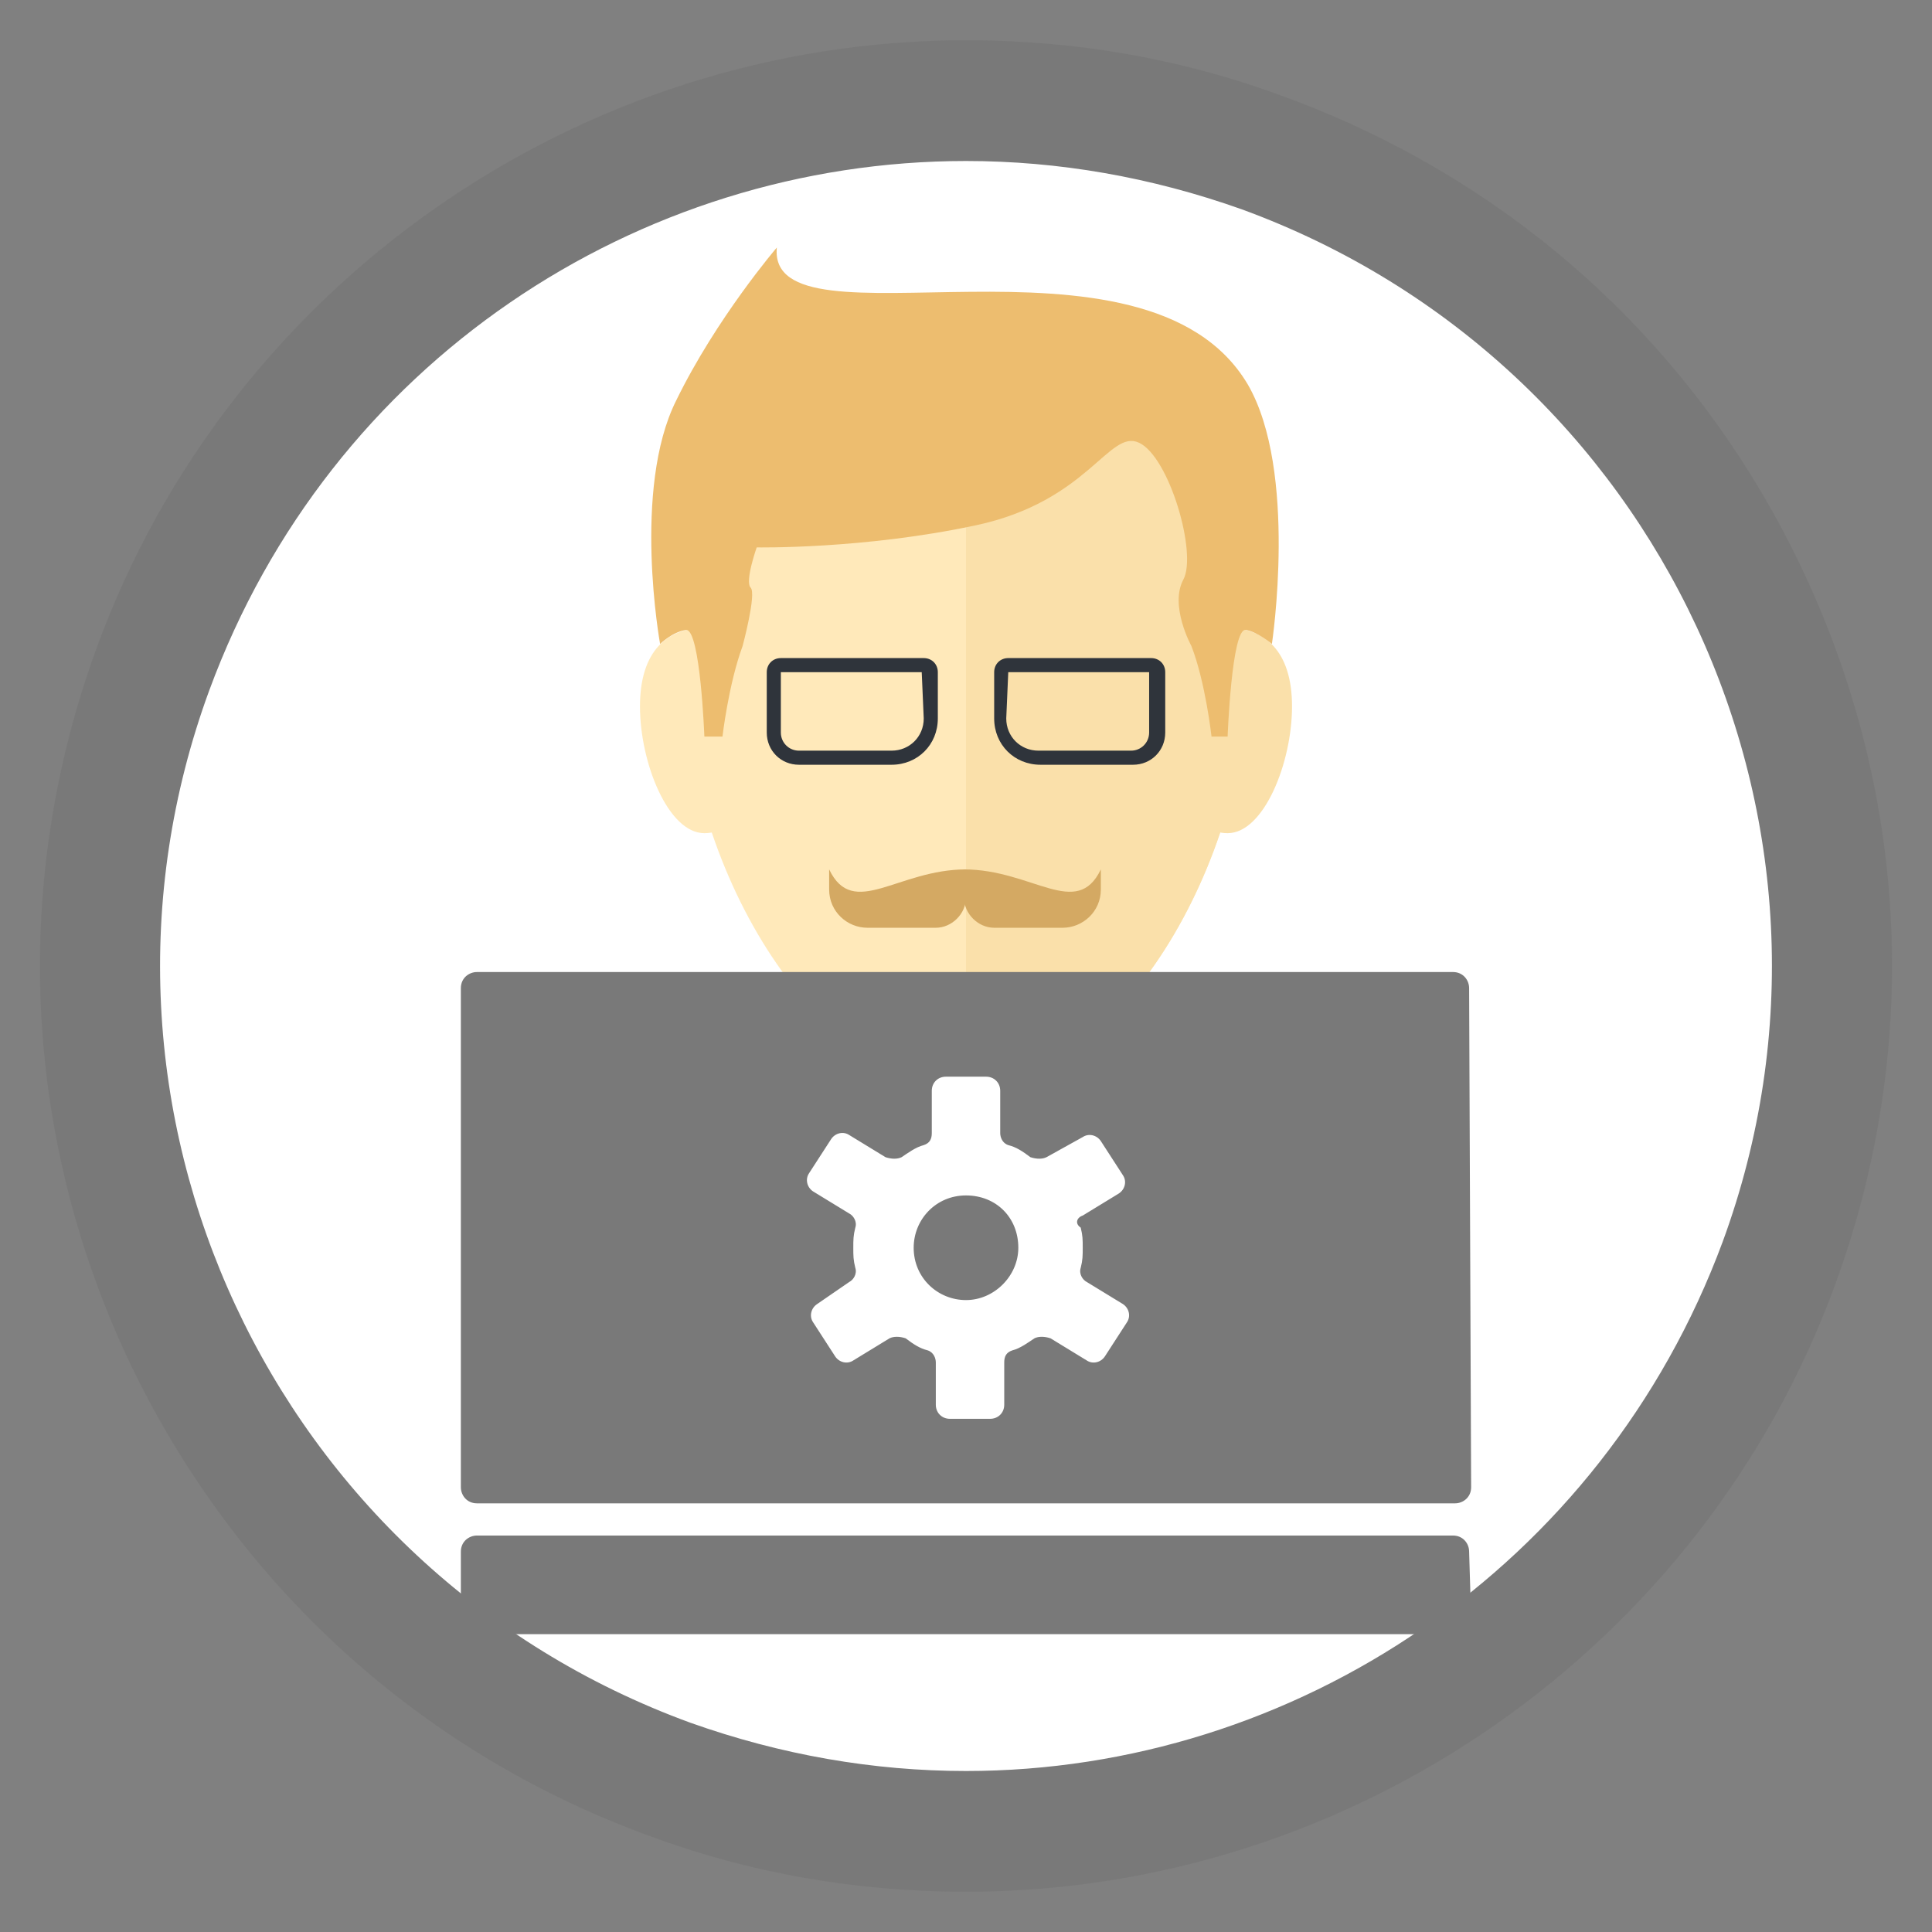
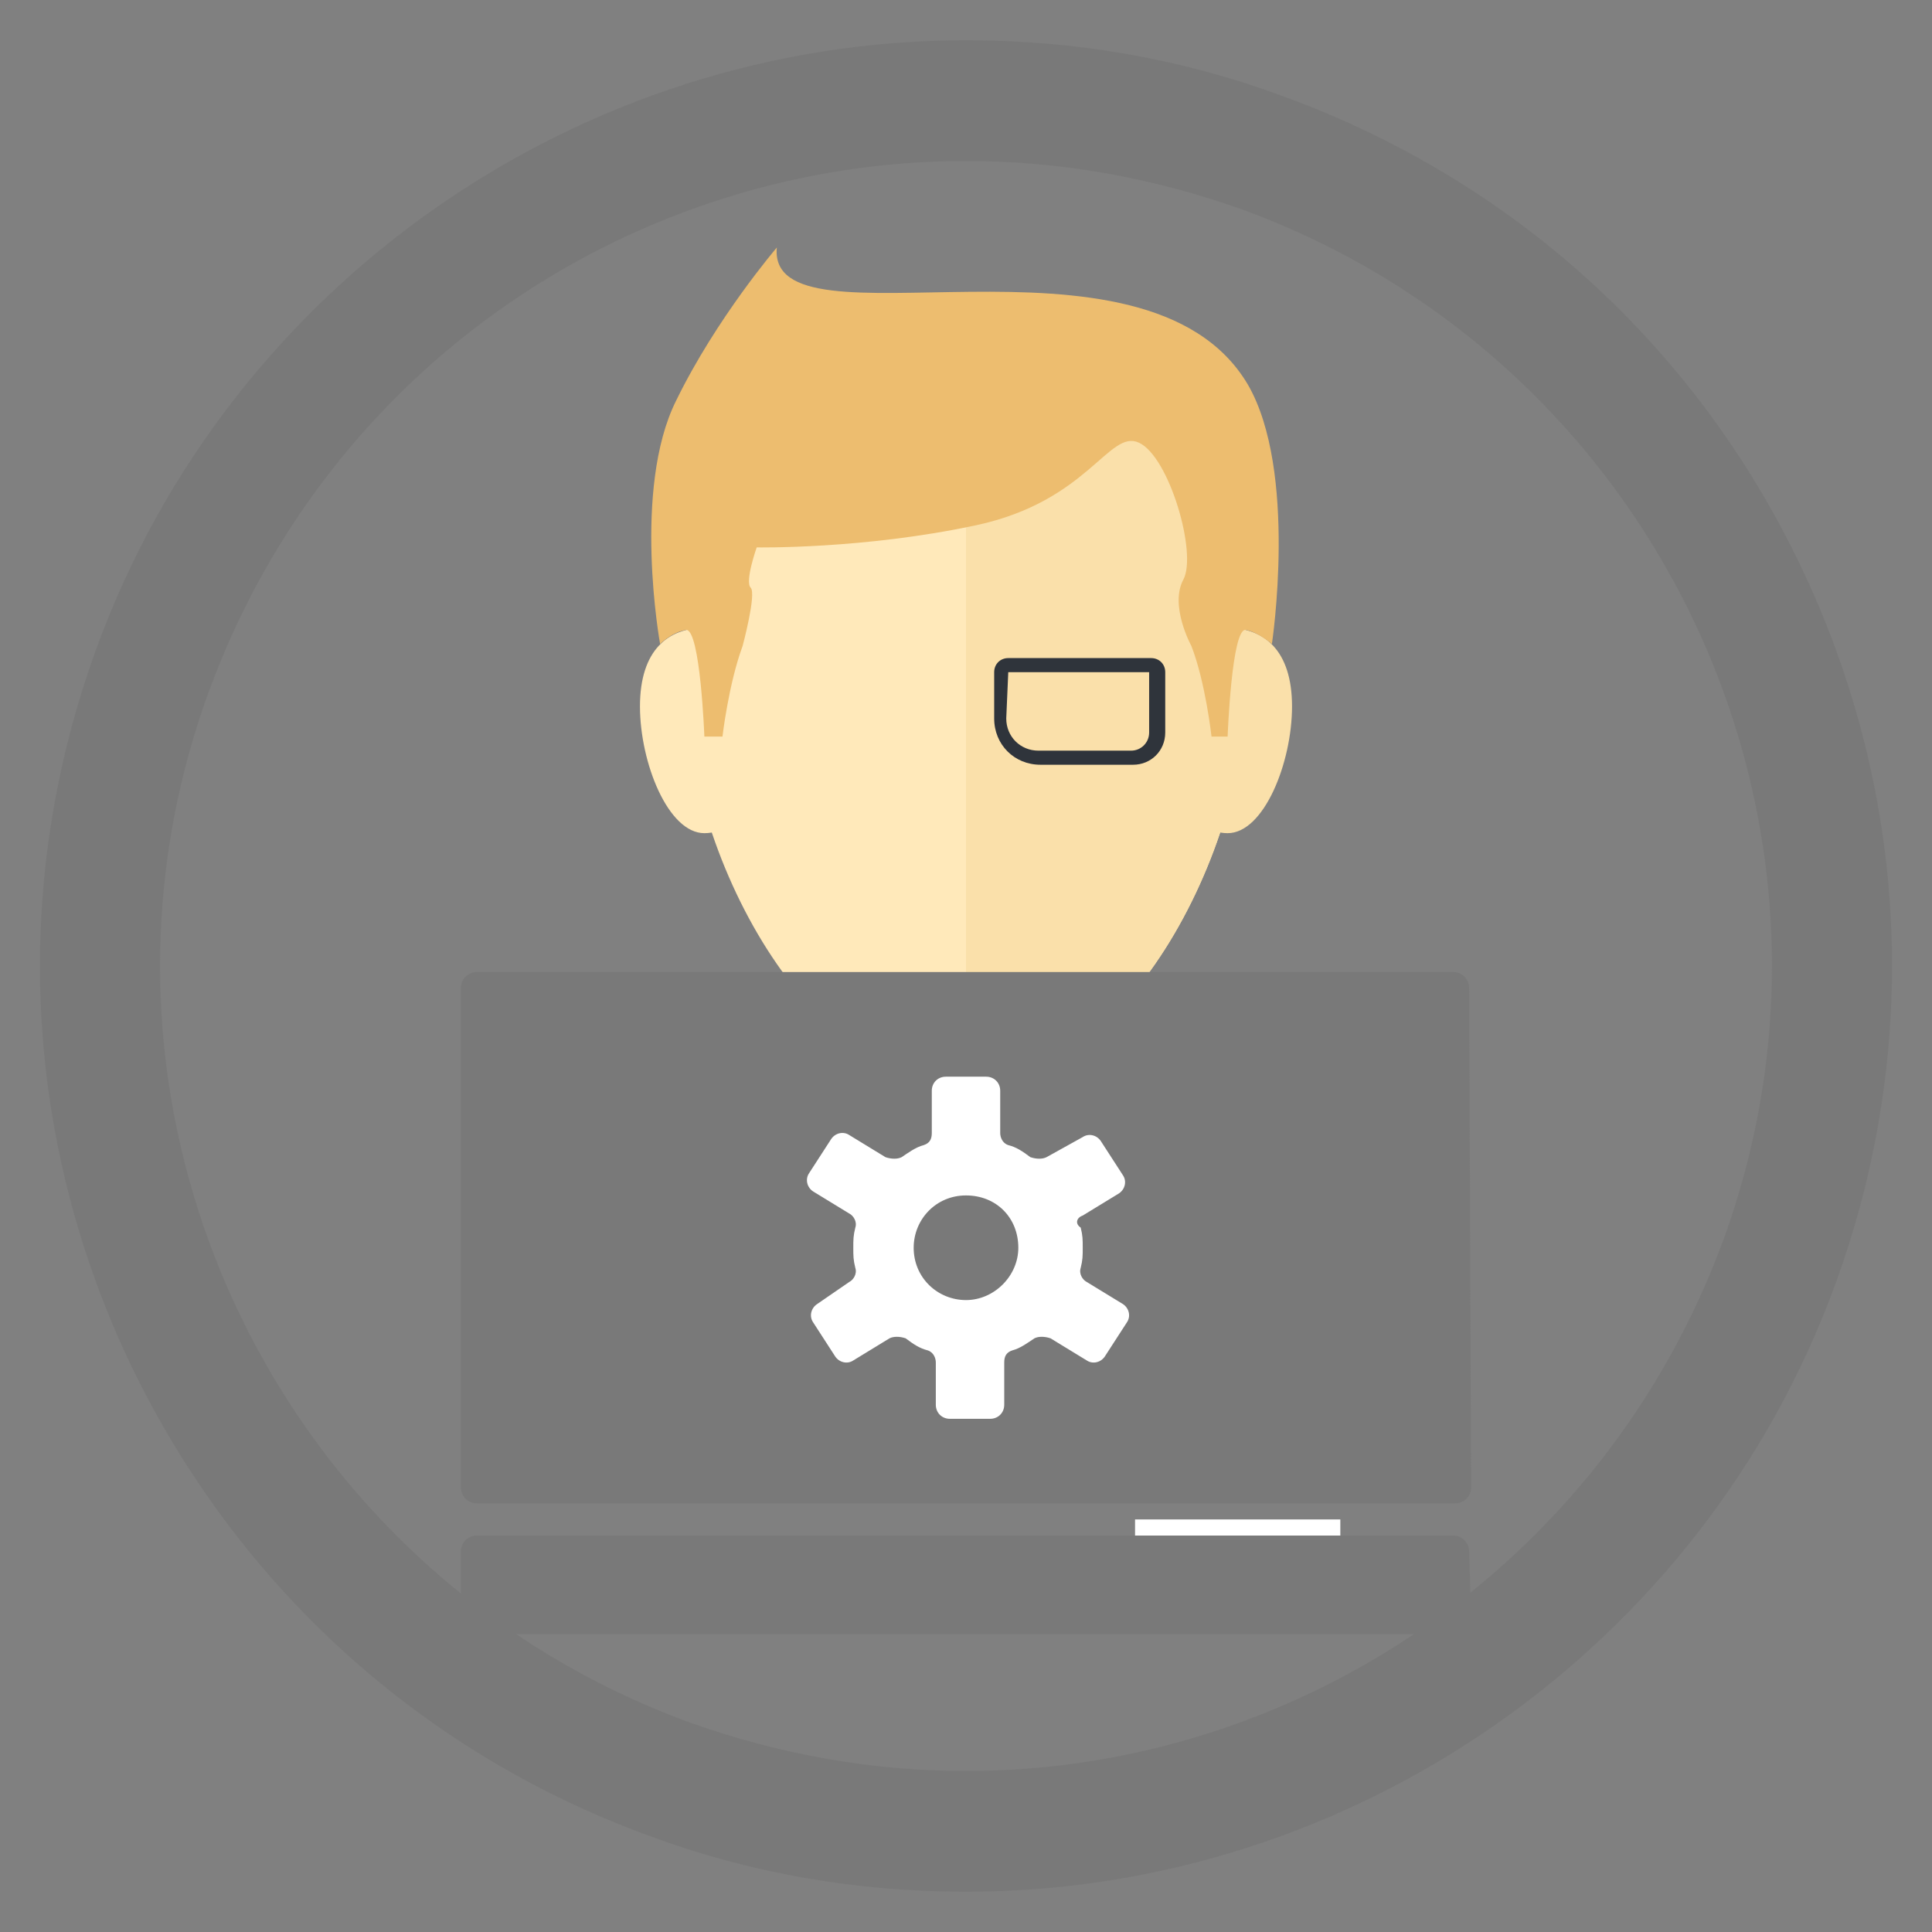
<svg xmlns="http://www.w3.org/2000/svg" xmlns:xlink="http://www.w3.org/1999/xlink" version="1.1" id="Vrstva_1" x="0px" y="0px" viewBox="0 0 96 96" style="enable-background:new 0 0 96 96;" xml:space="preserve">
  <rect x="0" y="0" width="96" height="96" fill="#808080" stroke="none" />
  <style type="text/css">
	.st0{fill:#FFFFFF;}
	.st1{clip-path:url(#SVGID_00000129199377049086160170000009810112609817701562_);}
	.st2{fill:#FAE0AA;}
	.st3{fill:#EBCF96;}
	.st4{fill:#FFE9BA;}
	.st5{fill:#EDBD6F;}
	.st6{fill:#2F343B;}
	.st7{fill:#D4A963;}
	.st8{fill:#797979;}
</style>
-   <circle class="st0" cx="48" cy="48" r="43" />
  <g>
    <g>
      <defs>
        <circle id="SVGID_1_" cx="48" cy="48" r="42.5" />
      </defs>
      <clipPath id="SVGID_00000083802147358513564910000002074587151276613545_">
        <use xlink:href="#SVGID_1_" style="overflow:visible;" />
      </clipPath>
      <g style="clip-path:url(#SVGID_00000083802147358513564910000002074587151276613545_);">
        <g>
          <rect x="41.8" y="51.4" class="st2" width="12.3" height="15.8" />
          <path class="st3" d="M54.2,51.4v7.2c-4.8-0.8-9.2-3.2-12.3-6.7v-0.5H54.2z" />
          <path class="st4" d="M62,33.5C62,42.6,55.7,54,48,54S34,42.6,34,33.5S40.3,17,48,17S62,24.4,62,33.5z" />
          <path class="st2" d="M62,33.5C62,42.6,55.7,54,48,54V17C55.7,17,62,24.4,62,33.5z" />
          <path class="st4" d="M38.3,36.3c0,2.8-1.5,5.1-3.3,5.1s-3.2-3.5-3.2-6.3s1.4-3.9,3.2-3.9C36.8,31.2,38.3,33.5,38.3,36.3z" />
          <path class="st2" d="M57.7,36.3c0,2.8,1.5,5.1,3.3,5.1s3.2-3.5,3.2-6.3s-1.4-3.9-3.2-3.9C59.2,31.2,57.7,33.5,57.7,36.3z" />
          <path class="st5" d="M38.6,12.3c-0.5,5.4,18.3-1.8,23.4,6.8c2.5,4.3,1.2,12.9,1.2,12.9s-0.7-0.6-1.3-0.7      c-0.7-0.1-0.9,5.3-0.9,5.3h-0.8c0,0-0.3-2.7-1-4.5c0,0-1.1-2-0.4-3.3c0.7-1.3-0.7-6.1-2.2-6.8c-1.5-0.7-2.5,2.9-8.1,4.1      s-10.9,1.1-10.9,1.1s-0.6,1.7-0.3,2s-0.4,2.9-0.4,2.9c-0.7,1.9-1,4.5-1,4.5H35c0,0-0.2-5.3-0.9-5.3c-0.7,0.1-1.3,0.7-1.3,0.7      s-1.4-7.7,0.8-12.1C35.6,15.8,38.6,12.3,38.6,12.3z" />
-           <path class="st6" d="M45.9,32.7h-7.1c-0.4,0-0.7,0.3-0.7,0.7v3c0,0.9,0.7,1.6,1.6,1.6h4.6c1.3,0,2.3-1,2.3-2.3v-2.3      C46.6,33,46.3,32.7,45.9,32.7z M45.9,35.7c0,0.9-0.7,1.6-1.6,1.6h-4.6c-0.5,0-0.9-0.4-0.9-0.9v-3h7L45.9,35.7z" />
          <path class="st6" d="M49.4,33.4v2.3c0,1.3,1,2.3,2.3,2.3h4.6c0.9,0,1.6-0.7,1.6-1.6v-3c0-0.4-0.3-0.7-0.7-0.7h-7.1      C49.7,32.7,49.4,33,49.4,33.4z M50.1,33.4h7v3c0,0.5-0.4,0.9-0.9,0.9h-4.6c-0.9,0-1.6-0.7-1.6-1.6L50.1,33.4z" />
          <rect x="56.4" y="75.5" class="st0" width="10.2" height="1.9" />
-           <path class="st7" d="M41.2,44.2c0,1.1,0.9,1.9,1.9,1.9h3.4c0.8,0,1.5-0.7,1.5-1.5v-1.4c-3.4,0-5.6,2.5-6.8,0      C41.2,43.2,41.2,44.2,41.2,44.2z" />
-           <path class="st7" d="M54.7,44.2c0,1.1-0.9,1.9-1.9,1.9h-3.4c-0.8,0-1.5-0.7-1.5-1.5v-1.4c3.4,0,5.6,2.5,6.8,0      C54.7,43.2,54.7,44.2,54.7,44.2z" />
        </g>
        <g>
          <path class="st8" d="M73.1,80.4c0,0.5-0.4,0.8-0.8,0.8H23.7c-0.5,0-0.8-0.4-0.8-0.8v-3.3c0-0.5,0.4-0.8,0.8-0.8h48.5      c0.5,0,0.8,0.4,0.8,0.8L73.1,80.4L73.1,80.4z" />
        </g>
        <g>
-           <path class="st8" d="M73.1,73.9c0,0.5-0.4,0.8-0.8,0.8H23.7c-0.5,0-0.8-0.4-0.8-0.8V49.1c0-0.5,0.4-0.8,0.8-0.8h48.5      c0.5,0,0.8,0.4,0.8,0.8L73.1,73.9L73.1,73.9z" />
+           <path class="st8" d="M73.1,73.9c0,0.5-0.4,0.8-0.8,0.8H23.7c-0.5,0-0.8-0.4-0.8-0.8V49.1c0-0.5,0.4-0.8,0.8-0.8h48.5      c0.5,0,0.8,0.4,0.8,0.8L73.1,73.9z" />
        </g>
        <path class="st0" d="M53.8,60.4l1.8-1.1c0.3-0.2,0.4-0.6,0.2-0.9l-1.1-1.7c-0.2-0.3-0.6-0.4-0.9-0.2L52,57.5     c-0.2,0.1-0.5,0.1-0.8,0c-0.4-0.3-0.7-0.5-1.1-0.6c-0.3-0.1-0.4-0.4-0.4-0.6v-2.1c0-0.4-0.3-0.7-0.7-0.7h-2     c-0.4,0-0.7,0.3-0.7,0.7v2.1c0,0.3-0.1,0.5-0.4,0.6c-0.4,0.1-0.8,0.4-1.1,0.6c-0.2,0.1-0.5,0.1-0.8,0l-1.8-1.1     c-0.3-0.2-0.7-0.1-0.9,0.2l-1.1,1.7c-0.2,0.3-0.1,0.7,0.2,0.9l1.8,1.1c0.2,0.1,0.4,0.4,0.3,0.7c-0.1,0.4-0.1,0.6-0.1,1     s0,0.6,0.1,1c0.1,0.3-0.1,0.6-0.3,0.7l-1.6,1.1c-0.3,0.2-0.4,0.6-0.2,0.9l1.1,1.7c0.2,0.3,0.6,0.4,0.9,0.2l1.8-1.1     c0.2-0.1,0.5-0.1,0.8,0c0.4,0.3,0.7,0.5,1.1,0.6c0.3,0.1,0.4,0.4,0.4,0.6v2.1c0,0.4,0.3,0.7,0.7,0.7h2c0.4,0,0.7-0.3,0.7-0.7     v-2.1c0-0.3,0.1-0.5,0.4-0.6c0.4-0.1,0.8-0.4,1.1-0.6c0.2-0.1,0.5-0.1,0.8,0l1.8,1.1c0.3,0.2,0.7,0.1,0.9-0.2l1.1-1.7     c0.2-0.3,0.1-0.7-0.2-0.9l-1.8-1.1c-0.2-0.1-0.4-0.4-0.3-0.7c0.1-0.4,0.1-0.6,0.1-1c0-0.4,0-0.6-0.1-1     C53.4,60.8,53.5,60.5,53.8,60.4z M48,64.6c-1.4,0-2.6-1.1-2.6-2.6c0-1.4,1.1-2.6,2.6-2.6s2.6,1.1,2.6,2.6     C50.6,63.4,49.4,64.6,48,64.6z" />
      </g>
    </g>
  </g>
  <path class="st8" d="M48,2C28.8,2,11.4,14.1,4.8,32.2c-4.2,11.5-3.7,24,1.5,35.2C11.5,78.5,20.7,87,32.2,91.2  C37.3,93.1,42.6,94,48,94c19.2,0,36.6-12.1,43.2-30.2c4.2-11.5,3.7-24-1.5-35.2S75.3,9,63.8,4.8C58.7,2.9,53.4,2,48,2L48,2z M48,8   M85.6,61.7C79.6,77.9,64.3,88,48,88c-4.6,0-9.2-0.8-13.7-2.4C13.5,78,2.8,55,10.4,34.3C16.4,18,31.7,8,48,8c4.6,0,9.2,0.8,13.7,2.4  C82.5,18,93.2,41,85.6,61.7z" />
</svg>